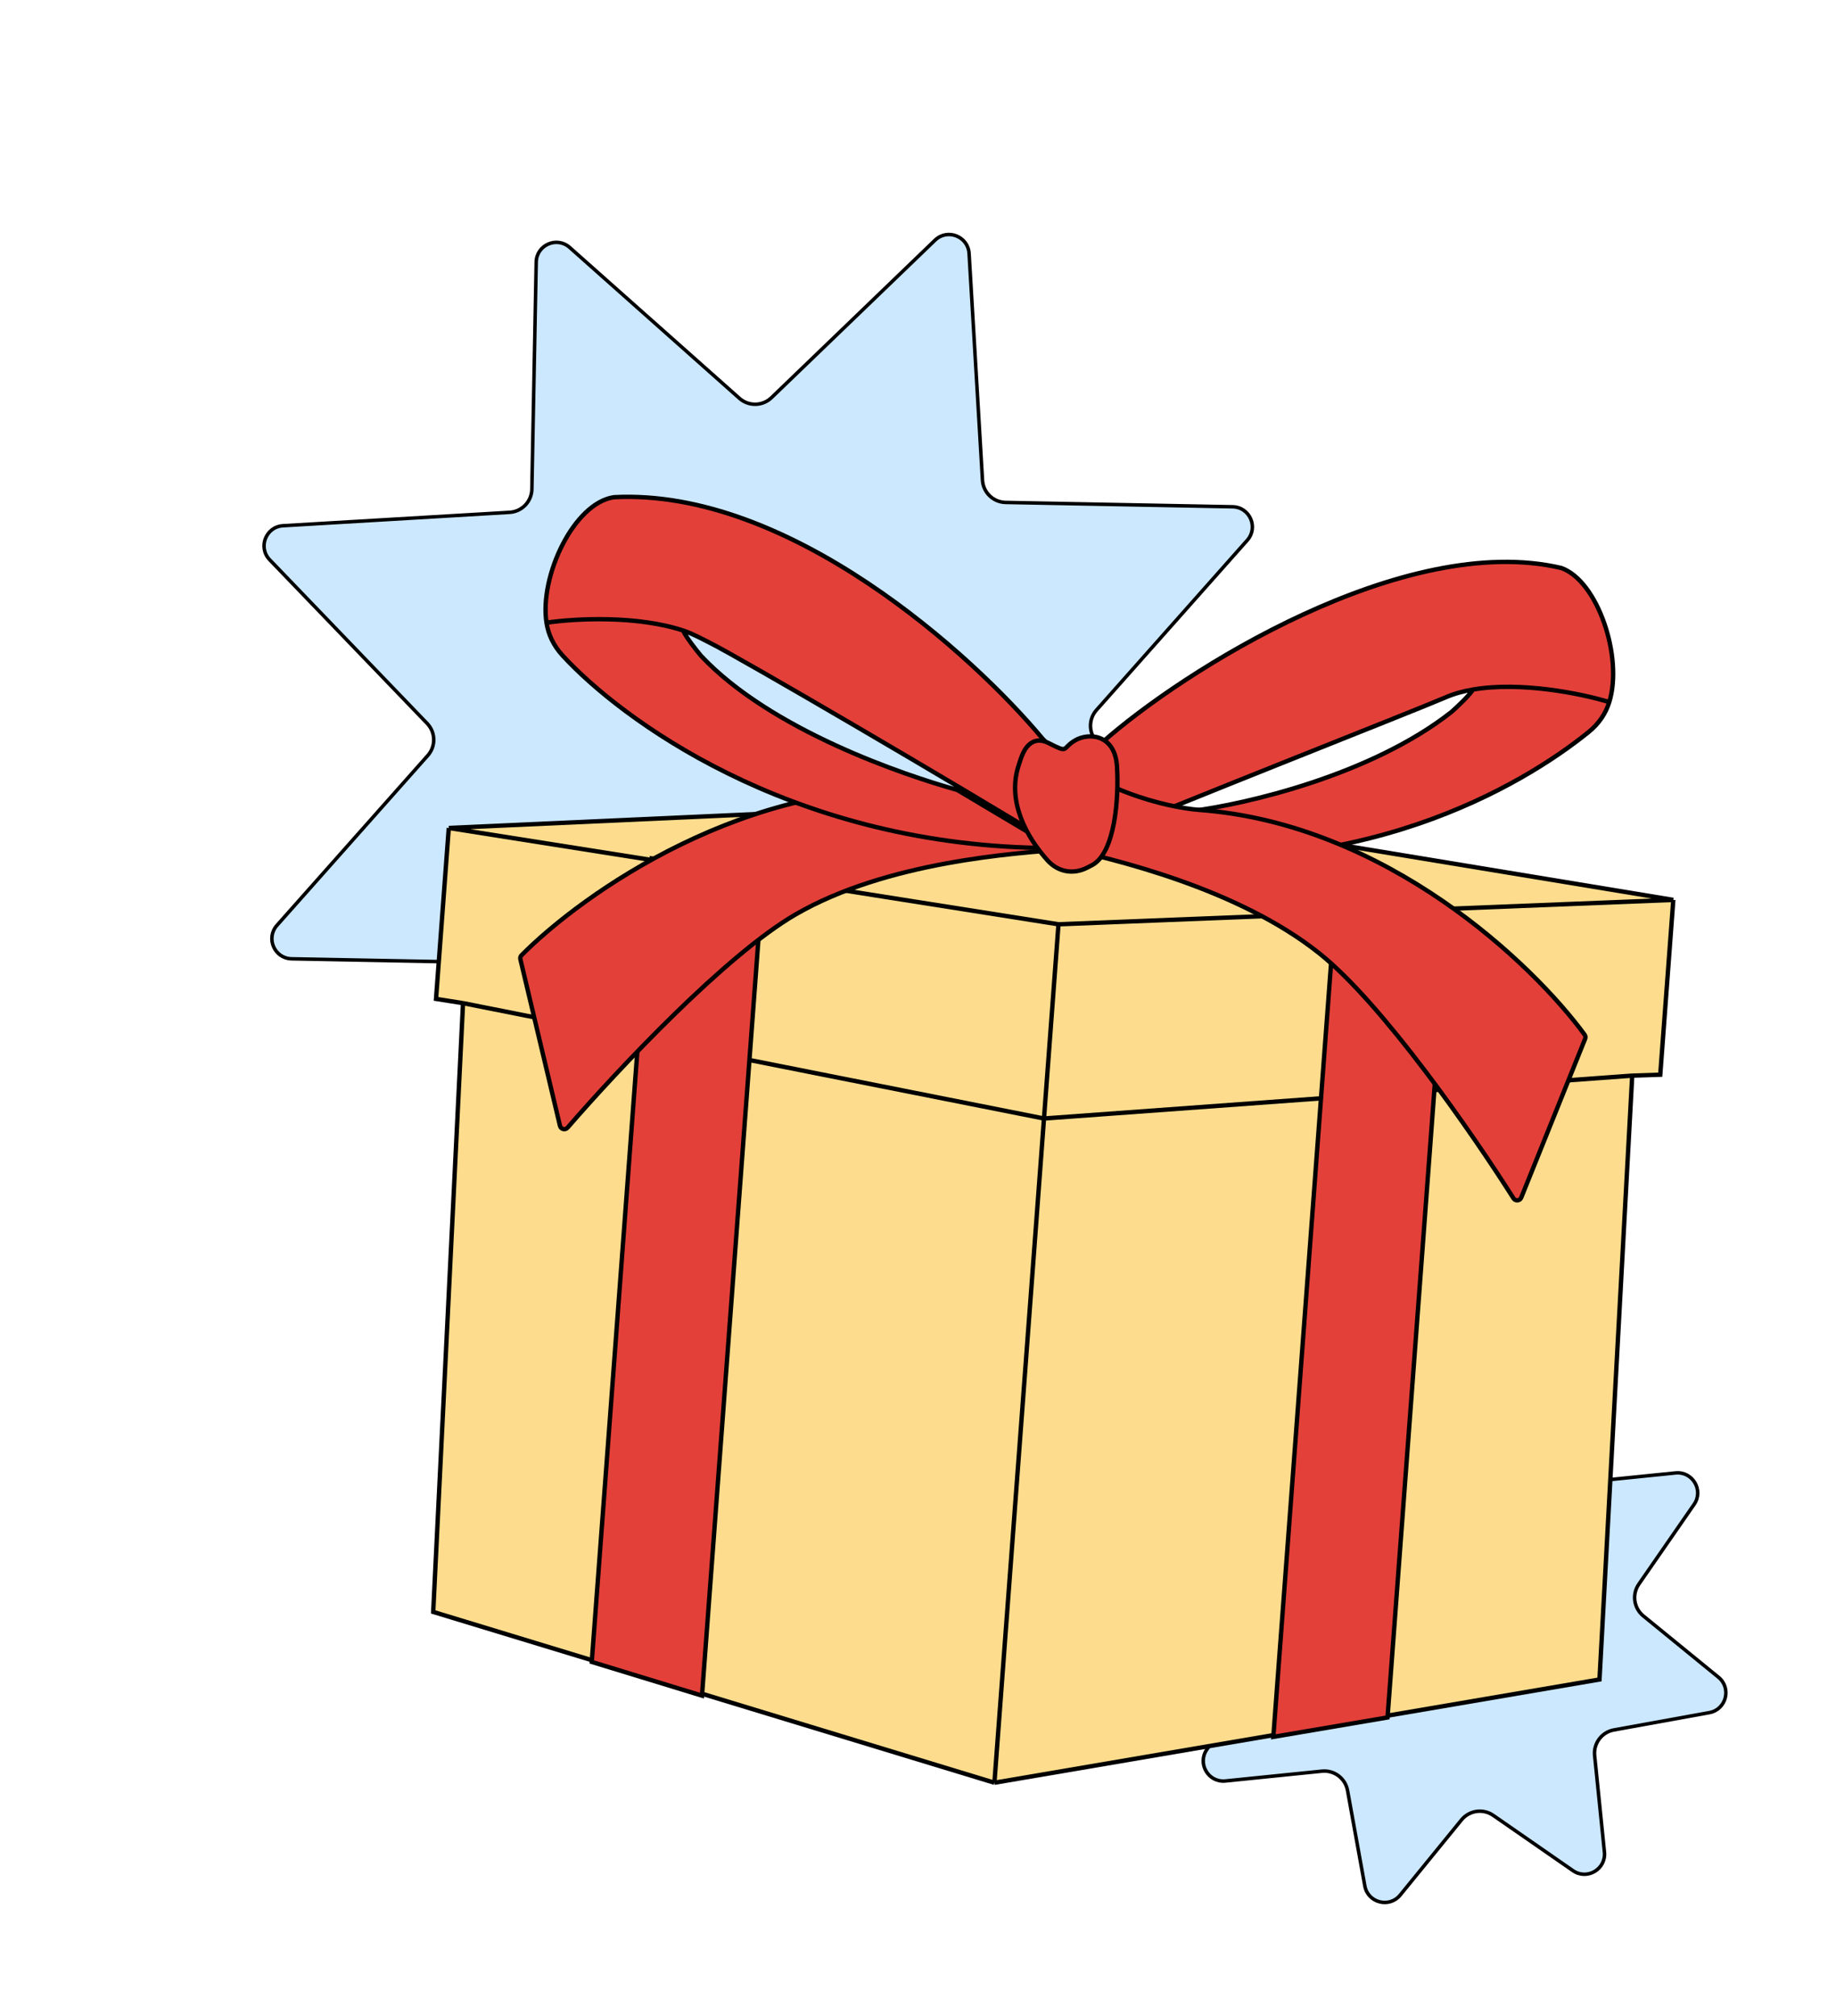
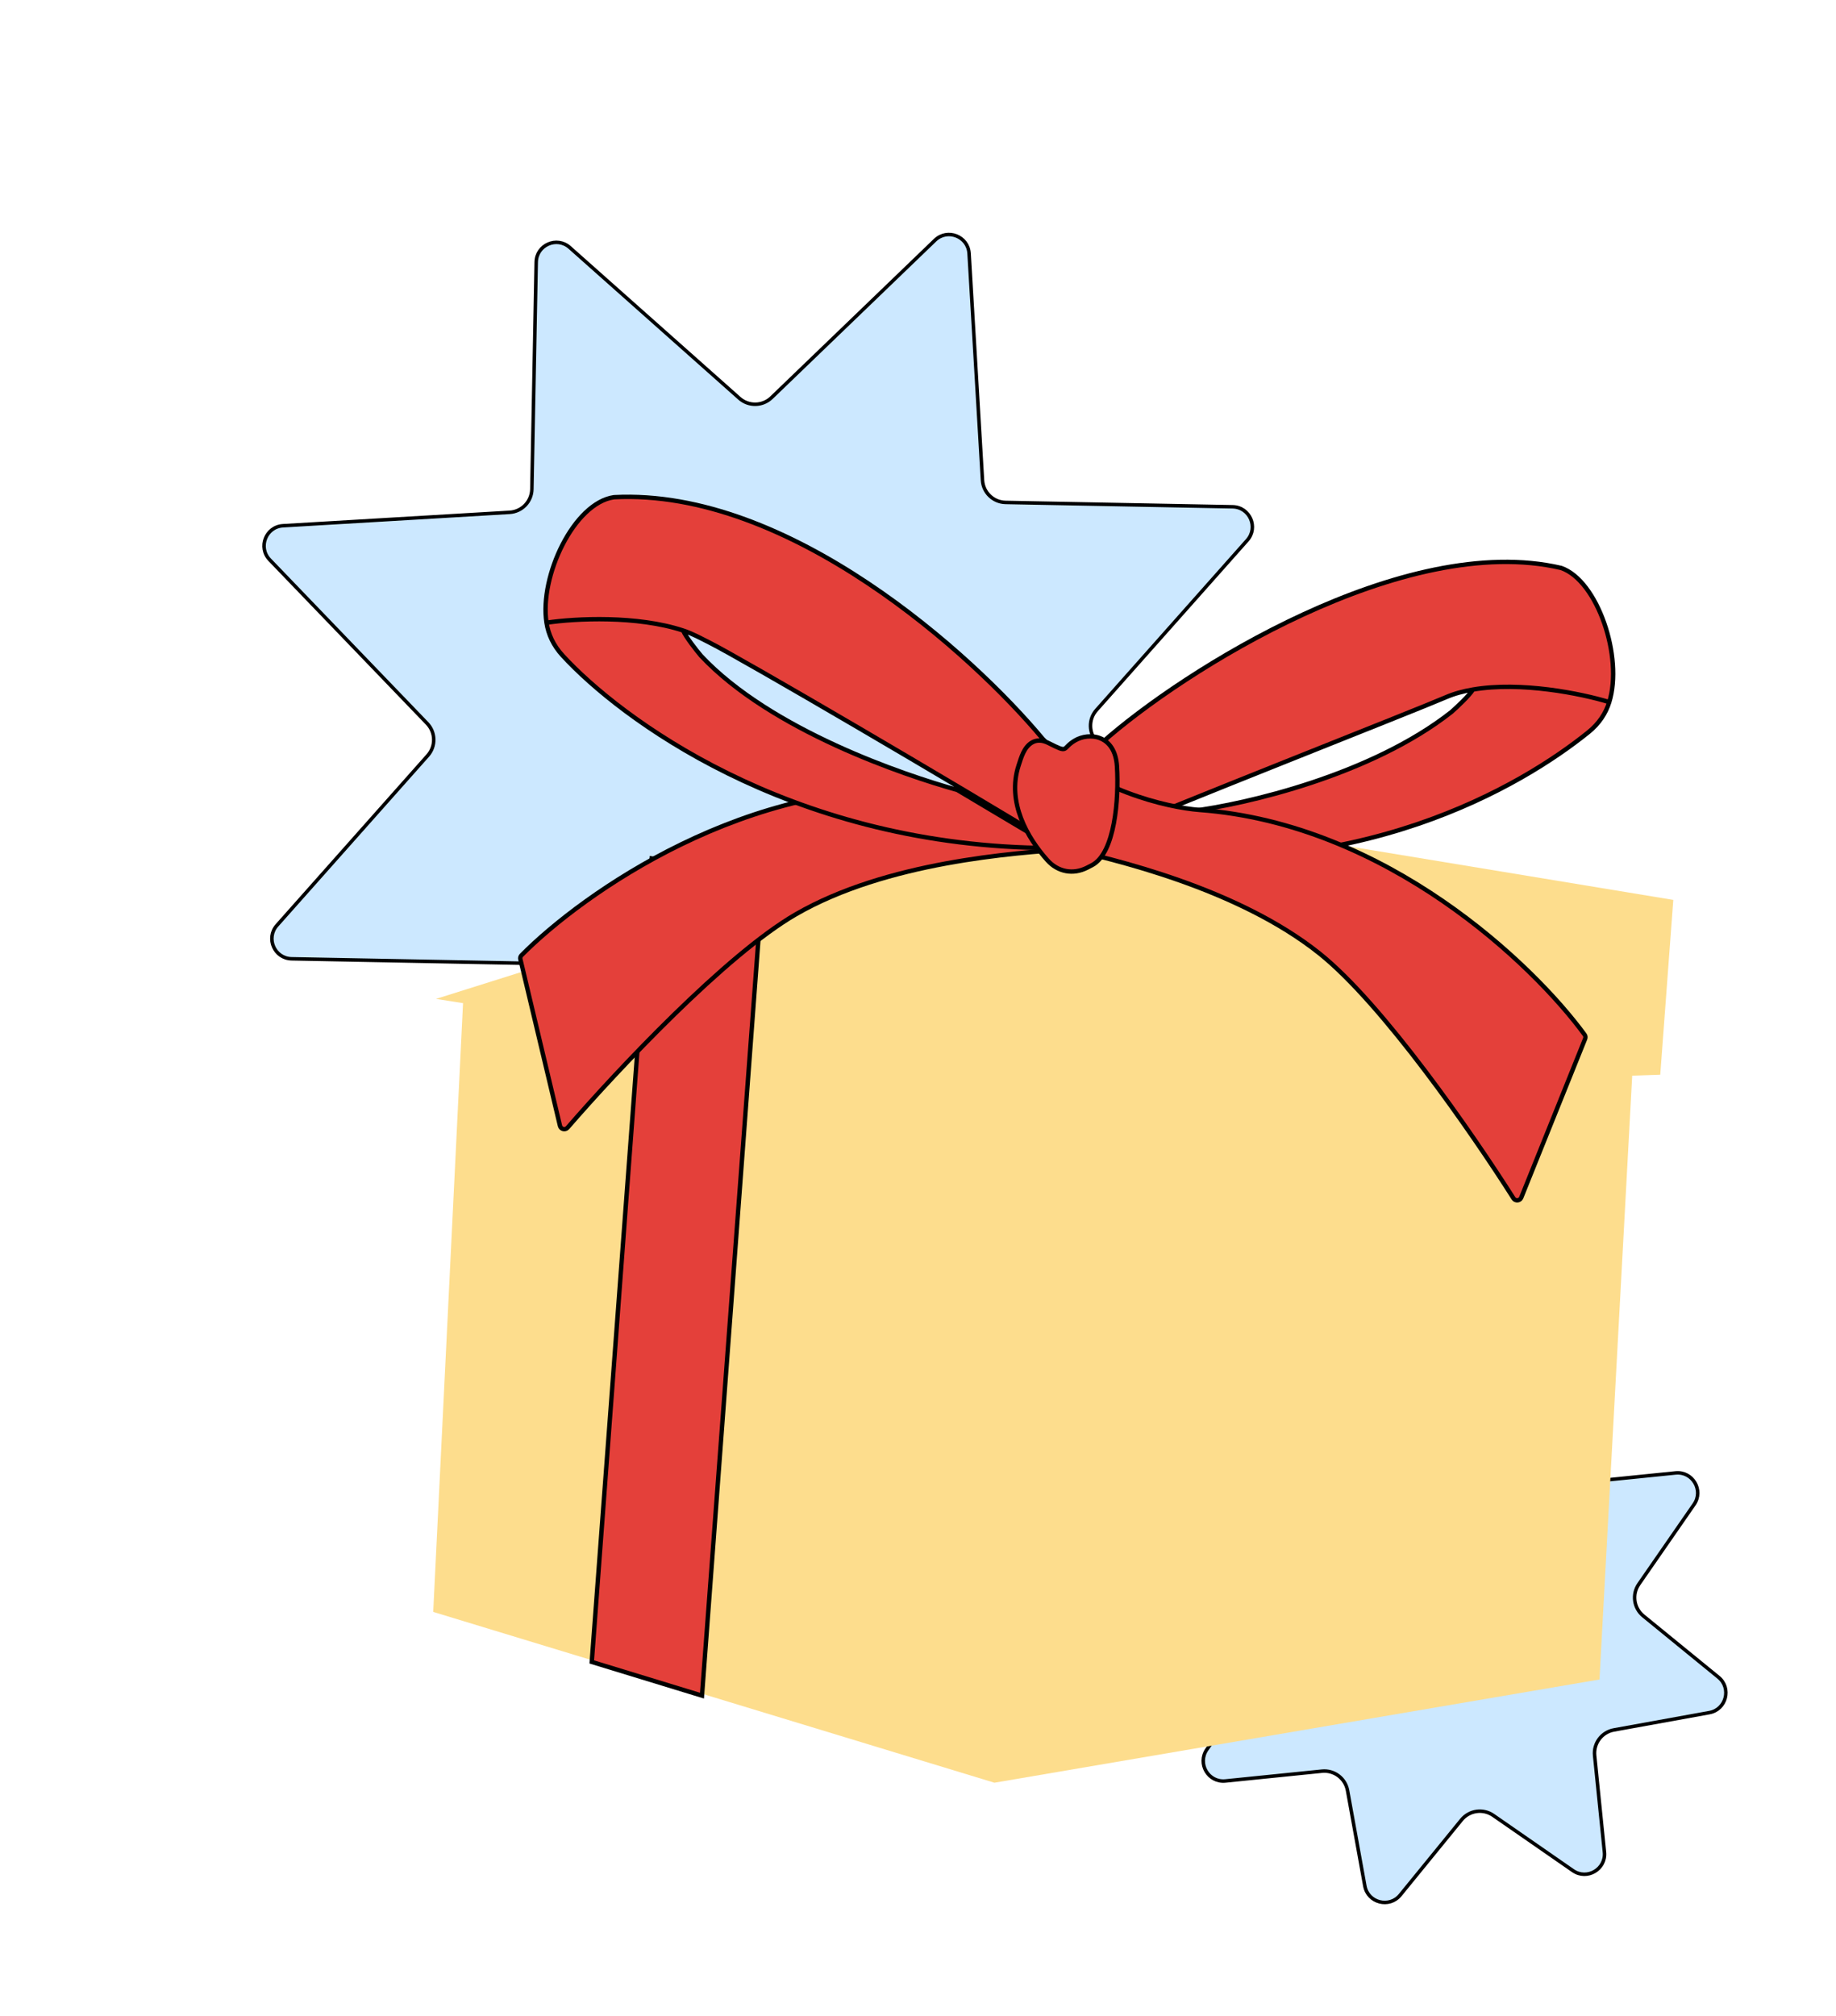
<svg xmlns="http://www.w3.org/2000/svg" width="420" height="461" viewBox="0 0 420 461" fill="none">
  <path d="M213.904 54.915C216.733 52.192 221.454 54.038 221.686 57.958L224.752 109.81C224.918 112.624 227.22 114.837 230.039 114.891L281.972 115.884C285.898 115.959 287.93 120.602 285.323 123.538L250.825 162.37C248.953 164.477 249.017 167.67 250.971 169.701L286.991 207.126C289.714 209.955 287.868 214.675 283.949 214.907L232.096 217.973C229.282 218.14 227.07 220.443 227.016 223.261L226.023 275.194C225.947 279.12 221.304 281.152 218.369 278.545L179.536 244.047C177.429 242.175 174.236 242.239 172.206 244.193L134.78 280.213C131.951 282.936 127.23 281.09 126.998 277.17L123.934 225.318C123.767 222.504 121.464 220.292 118.646 220.238L66.713 219.245C62.787 219.169 60.754 214.526 63.362 211.591L97.86 172.758C99.732 170.651 99.668 167.458 97.713 165.427L61.694 128.002C58.971 125.173 60.816 120.452 64.737 120.22L116.588 117.155C119.402 116.989 121.615 114.686 121.669 111.868L122.662 59.935C122.737 56.009 127.38 53.976 130.316 56.584L169.148 91.082C171.256 92.954 174.449 92.889 176.48 90.935L213.904 54.915Z" fill="#CCE8FF" stroke="black" stroke-width="0.8" />
  <path d="M343.308 310.723C345.79 307.68 350.699 308.946 351.399 312.81L355.356 334.643C355.859 337.417 358.411 339.337 361.215 339.052L383.29 336.812C387.197 336.415 389.772 340.781 387.535 344.008L374.896 362.245C373.29 364.561 373.737 367.724 375.921 369.505L393.114 383.53C396.157 386.012 394.891 390.921 391.027 391.621L369.195 395.579C366.422 396.081 364.501 398.633 364.785 401.437L367.026 423.512C367.422 427.419 363.057 429.994 359.829 427.757L341.593 415.118C339.276 413.512 336.114 413.959 334.332 416.143L320.308 433.336C317.825 436.379 312.916 435.113 312.216 431.249L308.259 409.417C307.756 406.643 305.205 404.722 302.4 405.007L280.325 407.248C276.418 407.644 273.843 403.278 276.08 400.051L288.72 381.815C290.325 379.498 289.879 376.336 287.695 374.554L270.501 360.529C267.458 358.047 268.724 353.138 272.588 352.438L294.421 348.481C297.195 347.978 299.115 345.426 298.83 342.622L296.59 320.547C296.193 316.64 300.559 314.065 303.786 316.302L322.023 328.942C324.339 330.547 327.501 330.101 329.283 327.917L343.308 310.723Z" fill="#CCE8FF" stroke="black" stroke-width="0.8" />
-   <path d="M244.26 182.932L382.781 205.779L379.797 245.749L373.382 245.963L365.898 384.045L227.481 407.651L99.101 368.59L105.923 229.387L99.743 228.411L102.661 189.329L244.26 182.932Z" fill="#FDDD8D" />
-   <path d="M242.137 211.355L382.781 205.779M242.137 211.355L102.661 189.329M242.137 211.355L238.821 255.766M382.781 205.779L244.26 182.932L102.661 189.329M382.781 205.779L379.797 245.749L373.382 245.963M102.661 189.329L99.743 228.411L105.923 229.387M238.821 255.766L105.923 229.387M238.821 255.766L373.382 245.963M238.821 255.766L227.481 407.651M105.923 229.387L99.101 368.59L227.481 407.651M227.481 407.651L365.898 384.045L373.382 245.963" stroke="black" />
+   <path d="M244.26 182.932L382.781 205.779L379.797 245.749L373.382 245.963L365.898 384.045L227.481 407.651L99.101 368.59L105.923 229.387L99.743 228.411L244.26 182.932Z" fill="#FDDD8D" />
  <path d="M174.581 200.303L160.586 387.738L135.37 380.026L149.088 196.302L174.581 200.303Z" fill="#E4403A" stroke="black" />
-   <path d="M305.375 208.484L291.286 397.166L317.41 392.727L331.245 207.435L305.375 208.484Z" fill="#E4403A" stroke="black" />
  <path d="M251.918 169.959C270.652 153.267 321.338 121.475 357.126 129.873C365.486 132.781 371.334 150.261 368.132 160.546C367.336 163.102 365.821 165.449 363.368 167.426C348.293 179.583 310.765 202.199 253.811 194.77C252.797 194.637 252.622 193.259 253.575 192.885L272.352 185.516C272.43 185.486 272.506 185.466 272.59 185.455C284.832 183.923 313.662 177.277 332.055 162.782C333.346 161.641 336.135 159.022 336.959 157.674C334.642 158.071 332.644 158.623 330.673 159.473C323.057 162.757 270.317 183.415 245.039 194.093C244.936 194.136 244.838 194.16 244.727 194.167C231.914 195.032 202.77 197.102 182.06 209.067C166.04 218.322 141.375 244.541 129.832 257.862C129.296 258.48 128.289 258.228 128.099 257.433L119.044 219.361C118.964 219.027 119.05 218.687 119.291 218.444C133.316 204.286 171.238 177.504 214.029 180.699C221.376 181.247 239.24 179.868 251.918 169.959Z" fill="#E4403A" />
  <path d="M368.132 160.546C371.334 150.261 365.486 132.781 357.126 129.873C321.338 121.475 270.652 153.267 251.918 169.959C239.24 179.868 221.376 181.247 214.029 180.699C171.238 177.504 133.316 204.286 119.291 218.444C119.05 218.687 118.964 219.027 119.044 219.361L128.099 257.433C128.289 258.228 129.296 258.48 129.832 257.862C141.375 244.541 166.04 218.322 182.06 209.067C202.77 197.102 231.914 195.032 244.727 194.167C244.838 194.16 244.936 194.136 245.039 194.093C270.317 183.415 323.057 162.757 330.673 159.473C332.644 158.623 334.642 158.071 336.959 157.674M368.132 160.546C367.336 163.102 365.821 165.449 363.368 167.426C348.293 179.583 310.765 202.199 253.811 194.77C252.797 194.637 252.622 193.259 253.575 192.885L272.352 185.516C272.43 185.486 272.506 185.466 272.59 185.455C284.832 183.923 313.662 177.277 332.055 162.782C333.346 161.641 336.135 159.022 336.959 157.674M368.132 160.546C361.638 158.568 347.879 155.802 336.959 157.674" stroke="black" stroke-linejoin="round" />
  <path d="M238.543 168.96C222.496 149.671 180.411 111.612 140.454 113.694C131.291 115.014 123.377 131.746 125.016 142.392C125.424 145.038 126.573 147.584 128.705 149.904C141.816 164.174 179.993 192.786 237.665 193.89C238.68 193.909 239.061 192.587 238.188 192.067L219.093 180.701C219.017 180.656 218.941 180.622 218.855 180.598C206.952 177.268 176.394 167.024 160.36 149.962C159.253 148.641 156.884 145.637 156.269 144.182C158.502 144.919 160.47 146.033 162.391 146.992C169.502 150.54 218.576 179.251 241.988 193.566C242.083 193.624 242.177 193.662 242.286 193.686C254.826 196.447 283.116 203.101 301.819 218.008C316.286 229.54 336.784 259.131 346.221 274.018C346.659 274.709 347.693 274.61 347.998 273.851L362.608 237.547C362.736 237.229 362.701 236.879 362.499 236.603C350.733 220.519 317.208 188.402 274.418 185.207C267.07 184.659 249.609 180.641 238.543 168.96Z" fill="#E4403A" />
  <path d="M125.016 142.392C123.377 131.746 131.291 115.014 140.454 113.694C180.411 111.612 222.496 149.671 238.543 168.96C249.609 180.641 267.07 184.659 274.418 185.207C317.208 188.402 350.733 220.519 362.499 236.603C362.701 236.879 362.736 237.229 362.608 237.547L347.998 273.851C347.693 274.61 346.659 274.709 346.221 274.018C336.784 259.131 316.286 229.54 301.819 218.008C283.116 203.101 254.826 196.447 242.286 193.686C242.177 193.662 242.083 193.624 241.988 193.566C218.576 179.251 169.502 150.54 162.391 146.992C160.47 146.033 158.502 144.919 156.269 144.182M125.016 142.392C125.424 145.038 126.573 147.584 128.705 149.904C141.816 164.174 179.993 192.786 237.665 193.89C238.68 193.909 239.061 192.587 238.188 192.067L219.093 180.701C219.017 180.656 218.941 180.622 218.855 180.598C206.952 177.268 176.394 167.024 160.36 149.962C159.253 148.641 156.884 145.637 156.269 144.182M125.016 142.392C131.731 141.401 145.748 140.709 156.269 144.182" stroke="black" stroke-linejoin="round" />
  <path d="M233.004 175.069C230.306 183.404 234.972 191.555 239.611 196.721C242.005 199.387 245.465 200.043 248.662 198.425C249.024 198.242 249.409 198.043 249.818 197.828C255.044 195.082 255.976 182.608 255.52 175.256C255.065 167.904 249.073 167.457 245.922 169.313C242.771 171.168 244.691 172.357 239.853 169.905C236.808 168.361 234.955 170.272 234.066 172.157C233.626 173.09 233.322 174.088 233.004 175.069Z" fill="#E4403A" stroke="black" />
</svg>